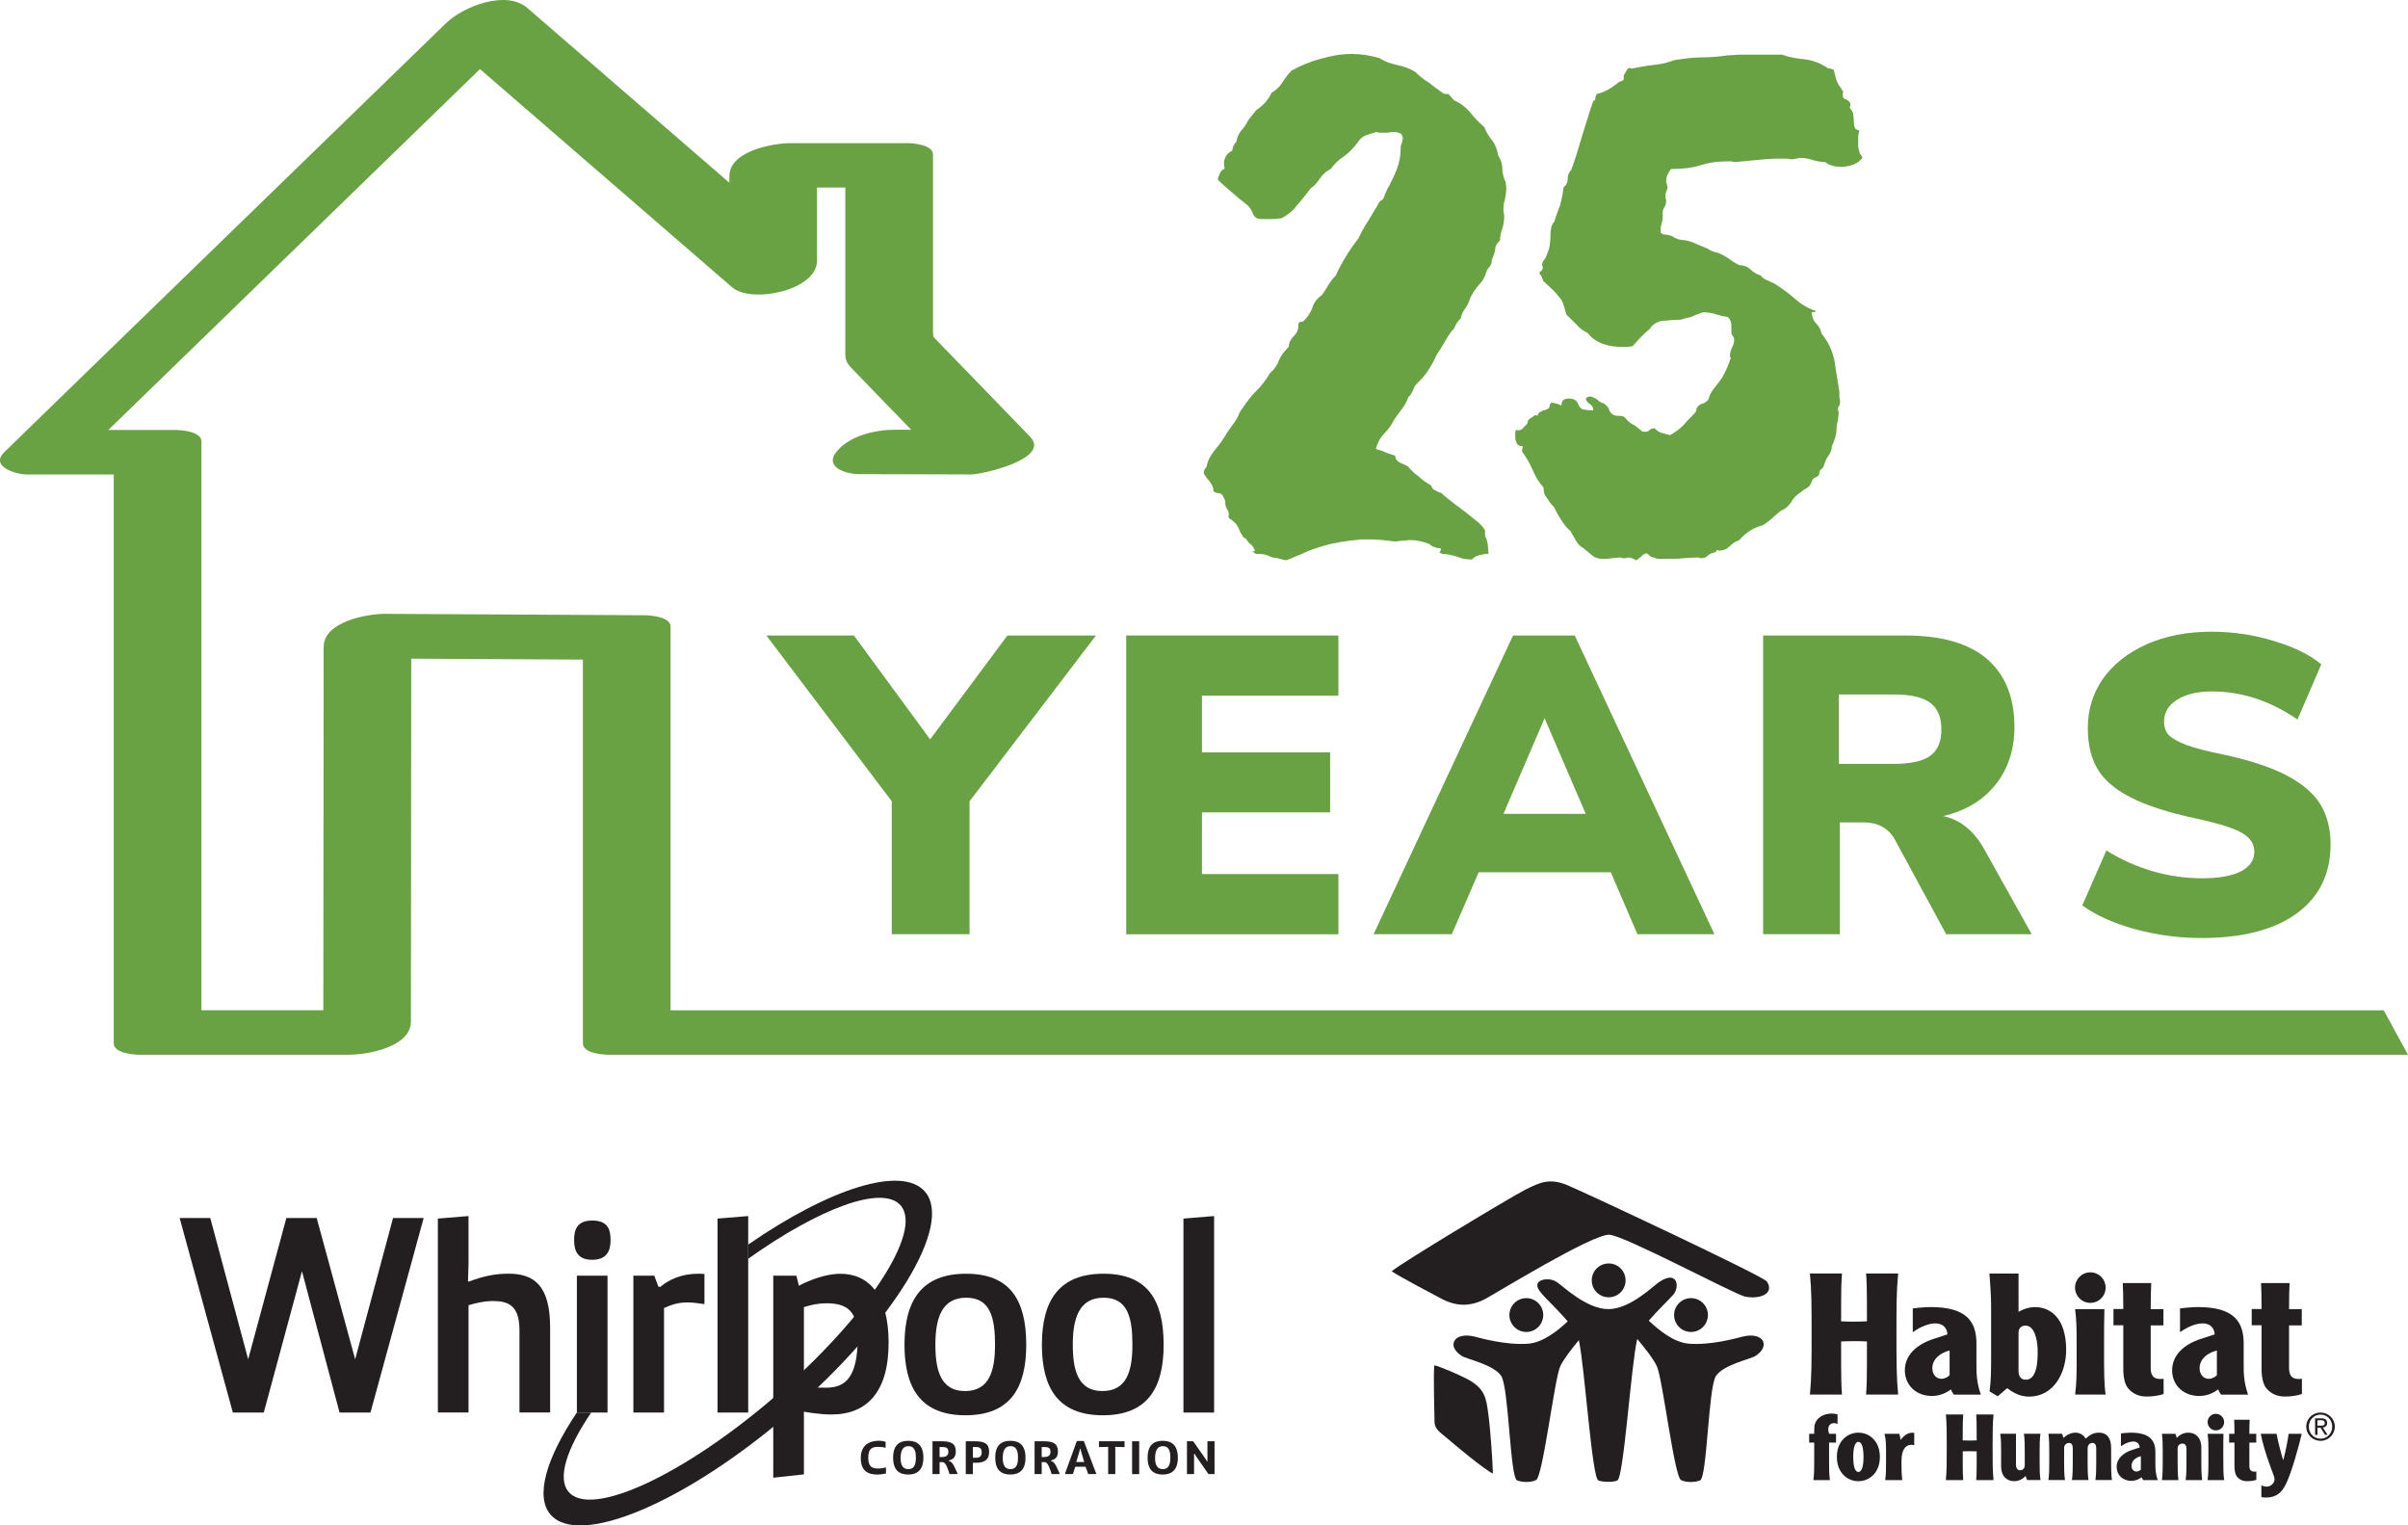
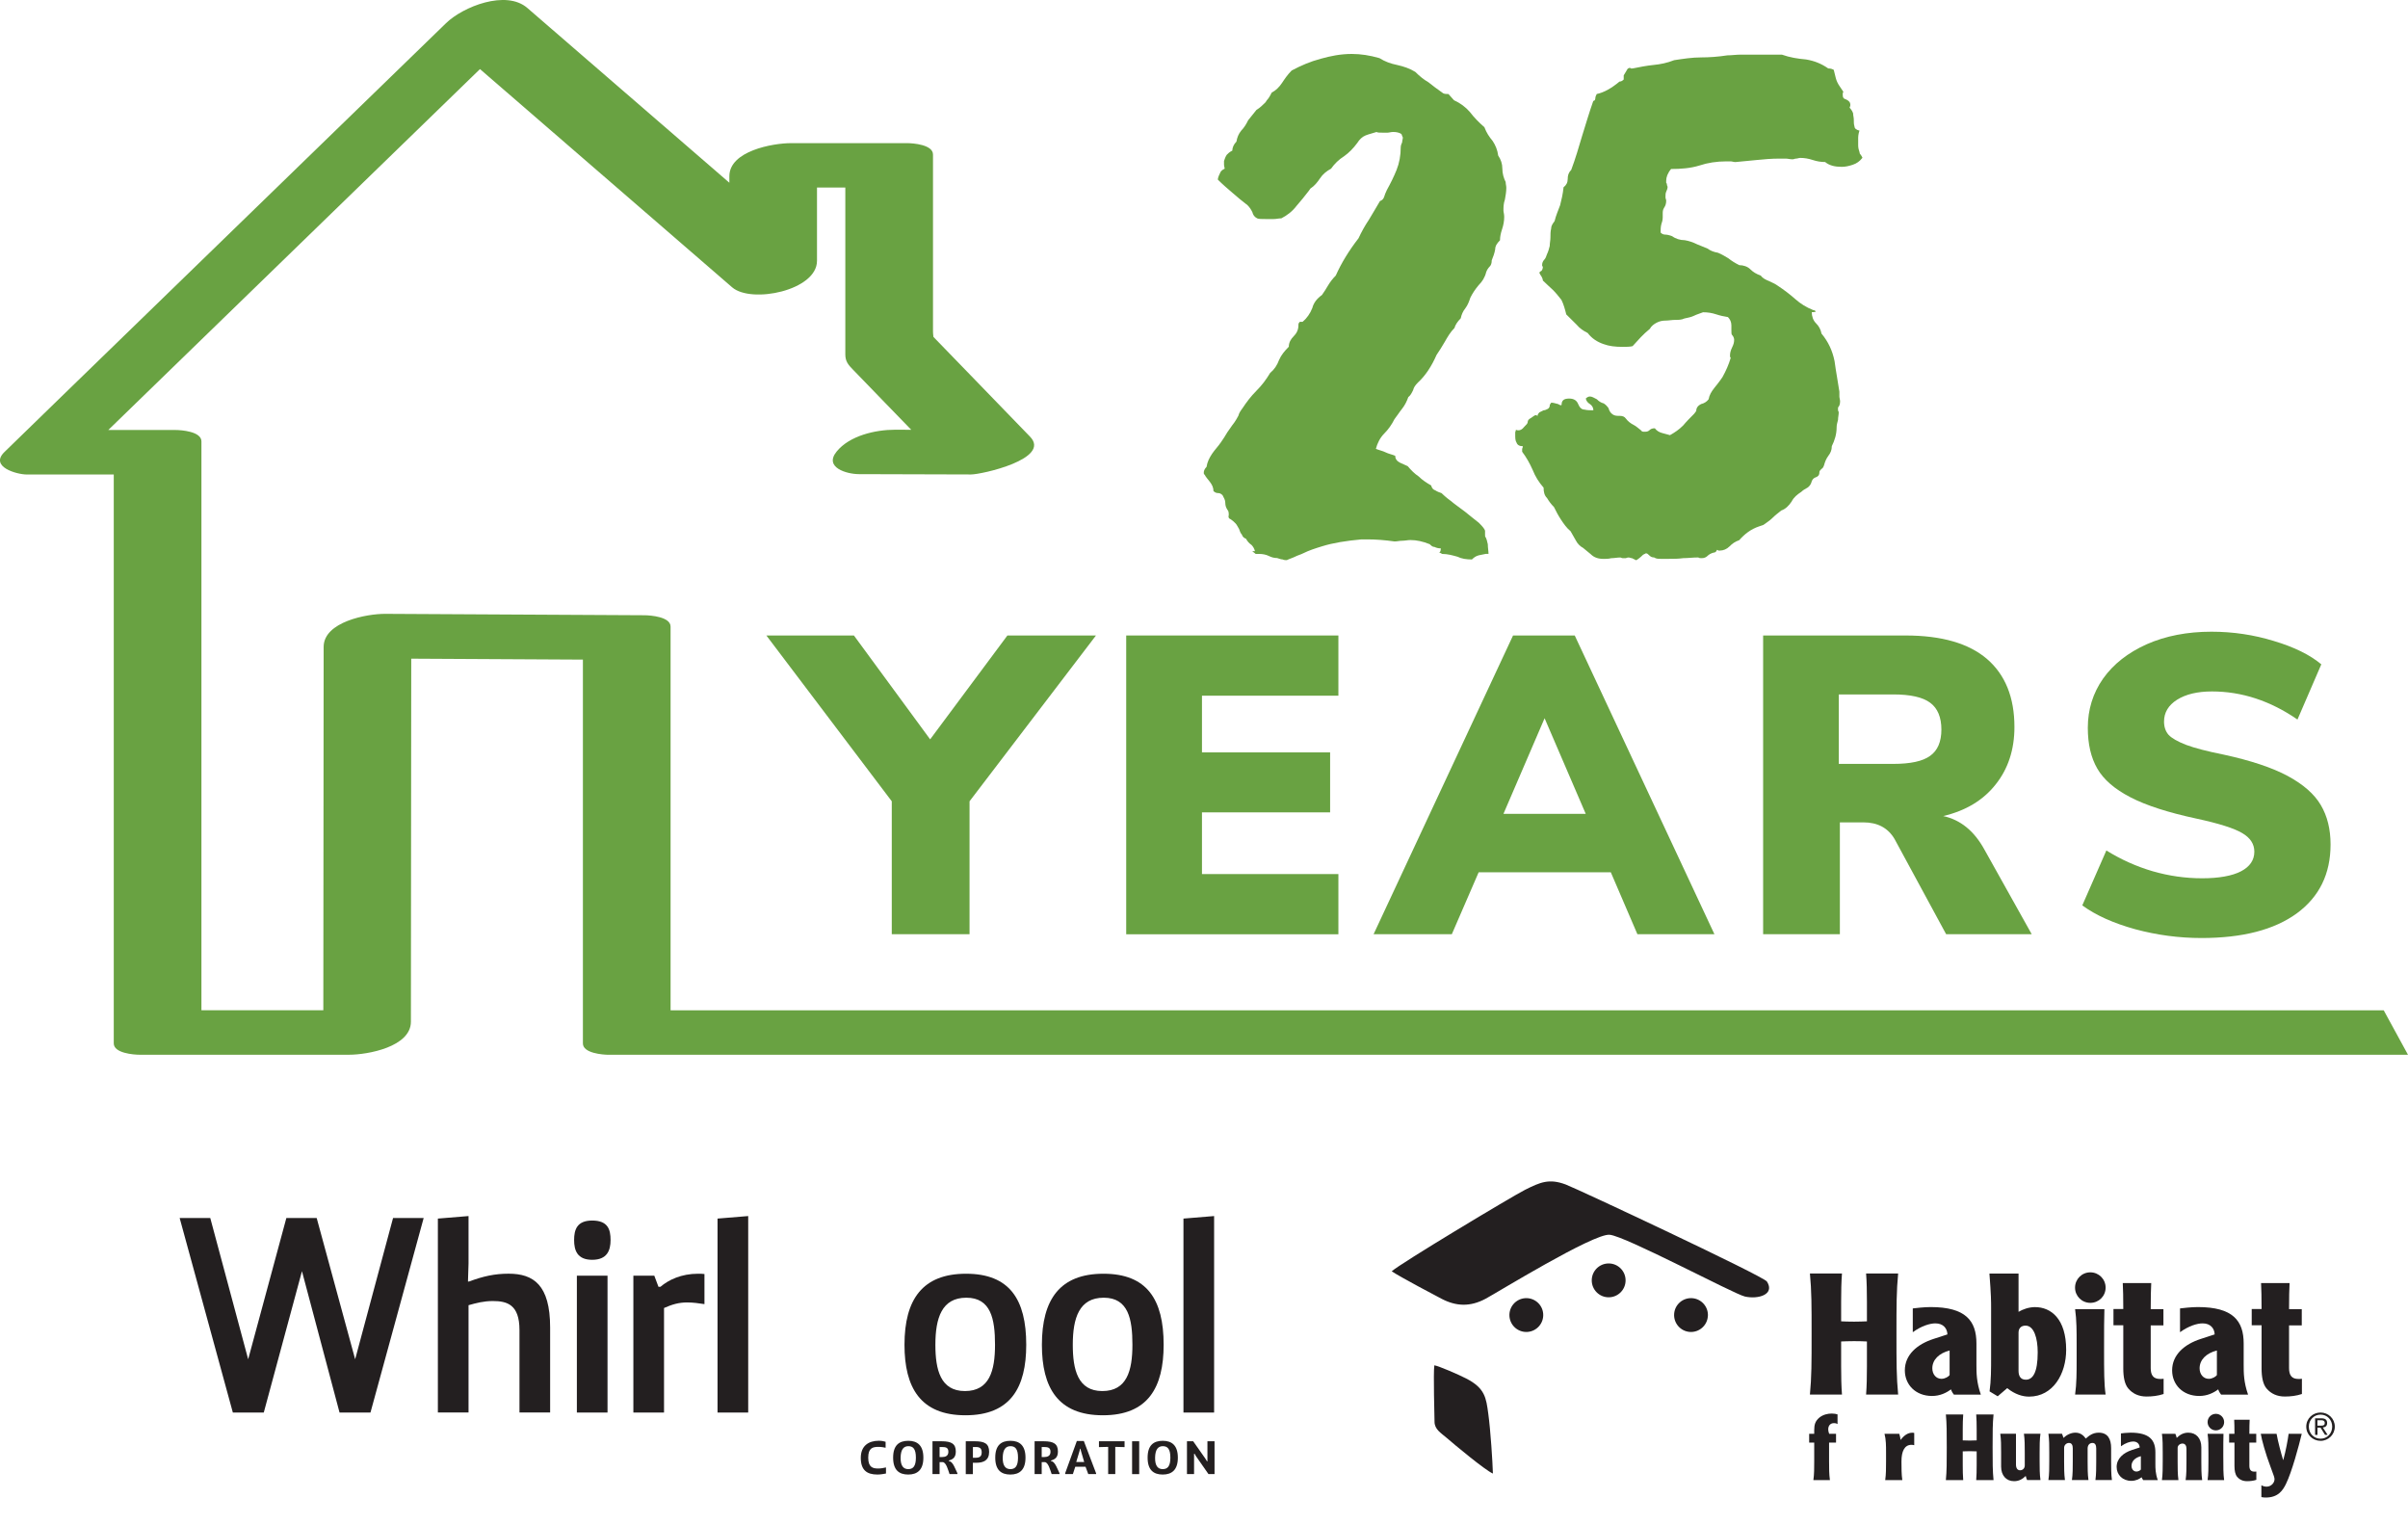
<svg xmlns="http://www.w3.org/2000/svg" id="Layer_2" data-name="Layer 2" width="515.23" height="326.34" viewBox="0 0 515.23 326.34">
  <g id="Layer_1-2" data-name="Layer 1">
    <g>
      <g>
        <path d="M510.03,216.13H143.48v-82.08c0-2.11-4.29-2.41-5.53-2.43-18.49-.09-36.99-.2-55.47-.3-3.98-.03-13.23,1.7-13.23,7.07-.03,25.91-.04,51.83-.07,77.73h-26.08v-121.7c0-2.11-4.29-2.43-5.53-2.43h-14.4c25.97-25.21,51.95-50.42,77.91-75.64.55-.52,1.09-1.05,1.62-1.57,17.99,15.56,35.98,31.12,53.96,46.69,4.11,3.54,18.15.68,18.15-5.67v-15.68h6.06v35.7c0,1.5.63,2.23,1.65,3.27,2.33,2.41,4.67,4.82,7,7.23,1.81,1.88,3.64,3.74,5.45,5.62-1.17,0-2.33,0-3.5-.01-4.15,0-9.71,1.27-12.46,4.67-2.78,3.42,2.2,4.83,4.76,4.83,8.01.03,16.01.04,24.01.07,2.24,0,17.23-3.33,12.61-8.09-4.27-4.4-8.53-8.81-12.81-13.23-2.41-2.5-4.84-5-7.27-7.5-.19-.2-.39-.42-.59-.62.03-.05-.09-.44-.09-1.19v-37.82c0-2.11-4.29-2.43-5.53-2.43h-24.83c-3.97,0-13.21,1.69-13.21,7.07v1.4c-14.41-12.46-28.82-24.93-43.23-37.39-4.56-3.94-13.75-.28-17.39,3.25C67.82,31.78,40.19,58.6,12.55,85.42c-3.85,3.76-7.71,7.5-11.58,11.26-3.29,3.18,2.64,4.83,4.76,4.83h18.61v121.7c0,2.11,4.29,2.43,5.53,2.43h44.82c3.98,0,13.23-1.68,13.23-7.07.03-25.88.05-51.77.07-77.66,12.25.07,24.5.13,36.73.2v82.11c0,2.11,4.29,2.43,5.54,2.43h384.97" style="fill: #69a242;" />
        <path d="M322.2,39.02c-.46-.89-.75-1.92-.75-2.95s-.3-1.92-.89-2.8c-.15-1.19-.59-2.23-1.18-3.11-.74-.89-1.33-1.77-1.77-2.95-1.18-1.03-2.21-2.07-3.1-3.25-.89-1.03-2.07-1.92-3.41-2.52l-1.18-1.33c-.59,0-1.03,0-1.33-.3-1.03-.74-2.07-1.48-2.95-2.21-1.03-.59-1.92-1.33-2.8-2.21-1.18-.74-2.52-1.18-3.85-1.48-1.48-.3-2.66-.74-3.84-1.48-2.07-.59-3.98-.89-5.92-.89-2.36,0-4.57.44-6.64,1.03-2.23.59-4.29,1.48-6.21,2.51-.89.89-1.48,1.77-2.07,2.66-.59.89-1.33,1.62-2.21,2.07-.44.89-.74,1.33-1.03,1.62l-.3.46c-.59.59-1.19,1.18-1.93,1.62l-1.77,2.21c-.44.89-.89,1.62-1.48,2.21-.59.74-.89,1.48-1.03,2.36-.59.59-.89,1.33-.89,1.93-.59.3-.89.59-1.18.89-.3.44-.44.89-.59,1.33v.74c0,.44.15.74.15.89-.59.3-.89.59-1.03,1.03-.3.59-.44,1.03-.44,1.33,1.03,1.03,2.07,1.92,3.1,2.8,1.03.89,2.07,1.78,3.25,2.67.44.44.74.89,1.03,1.48.15.59.44,1.03,1.03,1.33.3.15.89.15,1.78.15h1.77c.59,0,1.03-.15,1.62-.15,1.18-.59,2.36-1.48,3.25-2.66.89-1.03,1.77-2.08,2.66-3.26l.3-.44c.9-.59,1.49-1.33,2.08-2.21.59-.89,1.33-1.48,2.36-2.07.74-1.03,1.62-1.92,2.8-2.66,1.03-.74,1.92-1.64,2.8-2.82.46-.74,1.05-1.33,1.78-1.62.74-.3,1.48-.44,2.36-.74.15.15.59.15,1.18.15h1.18c.3,0,.74-.15,1.18-.15.74,0,1.33.15,1.77.44.15.44.3.74.3.74,0,.3-.15.74-.15,1.03-.15.3-.3.74-.3,1.03,0,1.78-.3,3.41-.89,4.88-.59,1.48-1.33,2.95-2.07,4.28-.3.59-.44,1.03-.59,1.48-.15.46-.44.75-.89.9-.89,1.48-1.62,2.8-2.36,3.98-.89,1.33-1.62,2.66-2.23,3.98-2.07,2.67-3.69,5.33-4.87,7.98-.59.59-1.18,1.33-1.62,2.07-.44.74-.89,1.48-1.33,2.08-1.03.74-1.77,1.62-2.07,2.8-.46,1.18-1.19,2.21-2.08,2.95h-.59c-.3.3-.3.44-.3.74,0,1.03-.44,1.77-1.03,2.36-.59.59-1.03,1.33-1.03,2.23-.89.89-1.62,1.77-2.07,2.8-.44,1.18-1.03,2.07-1.92,2.8-.89,1.48-1.78,2.66-2.96,3.84-1.18,1.19-2.07,2.37-2.95,3.7-.44.59-.74,1.03-.89,1.62-.3.59-.59,1.03-.89,1.48-.59.74-1.03,1.48-1.48,2.07-.44.74-.89,1.48-1.33,2.08-.59.89-1.33,1.62-1.93,2.51-.59.89-1.03,1.77-1.18,2.8-.44.44-.59.89-.59,1.18s0,.44.15.44c.3.59.74,1.03,1.18,1.62.44.59.74,1.18.74,1.93.31.3.6.44,1.05.44.3,0,.59.15.89.44.3.59.59,1.03.59,1.62s.15,1.03.44,1.48c.3.3.3.74.3,1.18-.15.44,0,.74.44.89.44.3.74.59,1.03.89.3.3.44.74.74,1.18.15.44.3.89.59,1.18.15.46.44.75.89.9.3.59.74,1.03,1.18,1.33.3.3.59.74.74,1.33h-.59l.74.59h.74c.75,0,1.49.15,2.08.44.59.3,1.18.44,1.77.44.44.15.89.3,1.18.3.3.15.59.15.89.15.59-.3,1.18-.44,1.77-.74.59-.3,1.18-.44,1.77-.74,1.18-.59,2.52-1.03,4-1.48,2.36-.74,5.17-1.18,8.43-1.48h1.33c1.77,0,3.69.15,5.76.44.59,0,1.03-.15,1.62-.15s1.19-.15,1.78-.15c1.33,0,2.66.3,4.13.89.3.3.59.59,1.03.59.3.15.74.3,1.33.3,0,.59-.15.89-.44.89.3,0,.44.15.74.3,1.18,0,2.21.3,3.26.59.89.44,1.92.59,3.1.59.44-.44.89-.74,1.48-.89l1.48-.3h.59c0-.59-.15-1.33-.15-2.07-.15-.74-.3-1.18-.44-1.48-.15,0-.15-.31-.15-.6v-.74c0-.3-.44-.89-1.33-1.77-.89-.74-1.92-1.48-2.95-2.36-1.18-.89-2.23-1.62-3.11-2.36-1.03-.74-1.62-1.33-1.92-1.62-.44-.15-.89-.3-1.33-.59-.44-.15-.74-.44-.89-1.05-1.03-.59-1.92-1.18-2.66-1.92-.89-.59-1.62-1.33-2.36-2.21-.6-.3-1.05-.44-1.64-.74-.59-.3-1.03-.74-1.03-1.48-.74-.3-1.48-.44-2.07-.74-.59-.3-1.33-.44-2.07-.74.3-1.18.89-2.37,1.77-3.26.89-.89,1.62-1.92,2.21-3.1.59-.74,1.03-1.48,1.62-2.21.59-.74,1.03-1.62,1.34-2.51.44-.3.74-.89,1.03-1.49.15-.59.44-1.03,1.03-1.62,1.62-1.48,2.95-3.54,3.98-5.9.59-.89,1.18-1.77,1.77-2.82.59-1.03,1.18-2.07,2.07-2.95.15-.59.6-1.33,1.34-2.07.15-.74.44-1.48,1.03-2.21.44-.59.74-1.33,1.03-2.21.44-.9,1.03-1.78,1.77-2.67.74-.74,1.33-1.62,1.62-2.8.15-.44.44-.89.74-1.18s.44-.74.44-1.33c.3-.74.59-1.48.74-2.36,0-.75.44-1.34,1.03-1.93,0-.74.15-1.48.44-2.36.3-.89.46-1.77.46-2.66,0-.59-.16-1.03-.16-1.33,0-.74,0-1.48.31-2.36.15-.9.3-1.64.3-2.52,0-.44-.15-.89-.15-1.18Z" style="fill: #69a242;" />
        <path d="M397.83,27.94c-.59-.15-1.03-.44-1.03-.89-.15-.44-.15-.89-.15-1.48,0-.44-.15-.89-.15-1.33-.15-.44-.44-.89-.74-1.18,0-.15.15-.3.15-.59,0-.59-.3-.9-.89-1.19-.59-.15-.74-.44-.74-1.03,0-.3,0-.44.15-.59-.3-.44-.59-.89-.89-1.33-.3-.44-.59-1.03-.74-1.62l-.44-1.77c-.3-.15-.59-.3-1.18-.3-1.48-1.03-2.96-1.62-4.74-1.92-1.77-.15-3.54-.44-5.17-1.03h-8.87c-.89,0-1.92.15-2.8.15-1.93.3-3.85.44-5.62.44-1.92,0-3.84.3-5.76.59-1.49.59-2.96.89-4.44,1.03-1.48.15-2.95.44-4.43.74h-.44l-.15-.15c-.15,0-.3.15-.3.15h-.15l-.89,1.48v.89c-.3.3-.6.44-.9.44-1.77,1.48-3.39,2.36-4.87,2.66-.15.3-.3.59-.3.89s-.15.59-.44.59c-.89,2.52-1.62,5.03-2.36,7.39-.74,2.51-1.48,5.03-2.37,7.39-.59.59-.74,1.18-.74,1.92s-.3,1.33-.89,1.77c-.15,1.48-.44,2.67-.74,3.85-.44,1.18-.89,2.21-1.18,3.39-.44.59-.74,1.03-.74,1.62-.15.59-.15,1.33-.15,1.92s-.15,1.18-.15,1.77c-.15.6-.3,1.19-.59,1.78-.15.44-.3.89-.59,1.18-.3.3-.44.74-.44,1.03v.3l.15.15c0,.44-.15.74-.3.89-.3.15-.44.3-.44.44.15.3.3.59.44.74.15.3.3.59.3.89.89.89,1.62,1.48,2.21,2.07.59.59,1.18,1.34,1.77,2.08.44.89.74,1.92,1.03,3.1l2.23,2.21c.59.74,1.48,1.33,2.36,1.77.89,1.18,2.07,1.92,3.39,2.37,1.18.44,2.51.59,4,.59.89,0,1.62,0,2.21-.15.59-.59,1.18-1.34,1.77-1.93.59-.59,1.18-1.18,1.92-1.77.3-.59.89-1.03,1.48-1.33.59-.3,1.18-.44,1.92-.44.59,0,1.34-.15,2.08-.15.59,0,1.33,0,1.92-.3.74-.15,1.48-.3,2.07-.59.59-.3,1.18-.44,1.92-.74,1.03,0,1.92.15,2.8.44.9.3,1.64.44,2.52.59.44.44.74,1.03.74,1.77v1.03c0,.59,0,.89.15,1.03.3.3.44.74.44,1.03,0,.59-.15,1.05-.44,1.64s-.44,1.18-.44,1.62v.3c0,.15.15.3.15.3-.44,1.48-1.03,2.8-1.77,4.13-.59.89-1.19,1.62-1.78,2.36-.59.75-1.03,1.49-1.18,2.37-.44.59-1.03.89-1.62,1.03-.59.3-1.03.74-1.03,1.48l-.44.59c-.89.89-1.62,1.62-2.36,2.51-.89.89-1.77,1.48-2.82,2.07-.59-.15-1.03-.3-1.62-.44-.59-.15-1.18-.44-1.62-1.03-.59,0-.89.15-1.18.44-.3.3-.74.3-1.03.3s-.59,0-.74-.3c-.59-.44-1.03-.89-1.62-1.18-.59-.3-1.18-.74-1.62-1.33-.3-.44-.74-.59-1.34-.59s-1.03,0-1.48-.3c-.44-.3-.74-.74-.89-1.33-.3-.44-.59-.74-1.03-1.03-.59-.15-1.03-.44-1.48-.89-.59-.3-1.03-.59-1.48-.59-.3,0-.59.15-.89.44.15.59.44.89.89,1.18.44.3.74.74.74,1.33-.59,0-1.33,0-1.92-.15-.59,0-1.03-.44-1.33-1.18-.3-.74-.89-1.18-1.93-1.18-1.18,0-1.62.44-1.62,1.33,0,.15-.3.15-.74-.15-.59-.15-1.03-.3-1.48-.3l-.3.44c0,.44-.15.74-.44.89-.3.15-.59.3-.89.3-.3.15-.59.3-.89.44-.3.3-.44.59-.44.89,0-.15-.15-.3-.3-.3-.3,0-.59.3-1.03.59-.59.3-.74.59-.74.89s-.3.59-.75,1.03c-.44.59-.89.74-1.18.74s-.44,0-.59-.15c0,.3-.15.44-.15.59v.59c0,.59,0,1.19.3,1.64.15.44.59.74,1.33.74,0,.3-.15.44-.15.59v.59c.9,1.18,1.64,2.51,2.23,3.84.59,1.48,1.33,2.66,2.36,3.84,0,.9.15,1.64.74,2.23.44.74.89,1.33,1.48,1.92.44.89.89,1.77,1.48,2.66.59.89,1.18,1.77,2.07,2.51l1.19,2.08c.3.59.89,1.18,1.48,1.48.59.44,1.03.89,1.62,1.33.74.74,1.62,1.03,2.8,1.03.44,0,1.03,0,1.62-.15.59,0,1.33-.15,1.92-.15.15,0,.3.15.6.15h.59s.3-.15.59-.15.44.15.74.15c.3.15.59.3.89.44.3-.15.89-.59,1.48-1.18l.59-.3c.3,0,.44.15.74.44.3.3.59.44,1.03.44.44.3.89.3,1.48.3h1.62c1.05,0,2.08,0,3.11-.15,1.03,0,2.07-.15,3.25-.15.15.15.44.15.74.15.44,0,.89-.15,1.18-.44.3-.3.74-.59,1.33-.74.3,0,.59-.15.74-.59.15,0,.3.15.3.15h.31c.74,0,1.48-.3,2.07-.89.59-.59,1.18-1.03,2.07-1.33,1.18-1.34,2.51-2.37,4.28-2.96l.89-.3c.59-.44,1.34-.89,1.93-1.48.59-.59,1.18-1.03,1.92-1.62.89-.3,1.62-1.03,2.21-1.92.44-.89,1.18-1.48,2.07-2.07.3-.3.74-.59,1.33-.9.44-.3.74-.74.89-1.33.15-.44.44-.74.9-.89.44-.15.74-.44.74-1.03,0-.3.15-.44.44-.74.3-.15.44-.44.59-.89.15-.59.44-1.33.89-1.92.44-.59.74-1.18.74-2.07.59-1.18,1.03-2.52,1.03-4,0-.59.15-1.03.3-1.62,0-.59.15-1.03.15-1.62,0-.15-.15-.3-.15-.44v-.59c.3-.3.44-.74.44-1.33,0-.3-.15-.74-.15-1.03v-1.03c-.3-2.08-.74-4.29-1.03-6.51-.44-2.21-1.33-4.15-2.8-5.92-.15-.89-.59-1.62-1.18-2.21-.6-.59-.9-1.48-.9-2.36.3,0,.59,0,.9-.15-.16-.15-.31-.3-.6-.3-1.48-.59-2.66-1.33-3.84-2.36-1.18-1.05-2.36-1.93-3.69-2.82-.59-.44-1.33-.74-1.92-1.03-.75-.3-1.34-.59-1.78-1.18-.89-.3-1.62-.74-2.21-1.33-.59-.59-1.48-.89-2.36-.89-.89-.44-1.62-.89-2.36-1.48-.74-.44-1.48-.89-2.23-1.18-.89-.15-1.62-.44-2.21-.89-.74-.3-1.48-.6-2.21-.9-.89-.44-1.77-.74-2.66-.89-1.03,0-1.92-.3-2.8-.89-.46-.15-.9-.3-1.34-.3s-.74-.15-1.03-.44c0-.59,0-1.18.15-1.77.15-.44.3-.89.3-1.48v-.74c0-.44,0-.89.3-1.33s.44-.89.44-1.48c0-.3-.15-.44-.15-.75,0-.44,0-.89.15-1.18.15-.3.3-.74.3-1.03,0-.15-.15-.3-.15-.59,0-.15-.15-.3-.15-.3v-.44c0-.74.3-1.62,1.05-2.51,2.07,0,4.13-.15,6.05-.74,1.77-.59,3.69-.89,5.77-.89h.89c.3,0,.74.15,1.03.15,1.48-.15,3.1-.3,4.57-.44,1.48-.15,3.11-.3,4.88-.3h1.33c.44,0,.89.15,1.48.15.3,0,.44-.15.74-.15s.59-.15.89-.15c.89,0,1.77.15,2.66.44.9.3,1.78.44,2.67.44.89.74,2.07,1.03,3.54,1.03.74,0,1.48-.15,2.36-.44.89-.3,1.48-.74,2.07-1.48,0-.15-.15-.3-.3-.59-.15-.15-.3-.3-.3-.59-.15-.44-.3-.9-.3-1.49v-1.48c0-.3,0-.89.3-1.77Z" style="fill: #69a242;" />
        <path d="M234.5,135.95l-27.05,35.47v28.44h-16.64v-28.44l-26.83-35.47h18.73l16.31,22.22,16.53-22.22h18.94Z" style="fill: #69a242;" />
        <path d="M240.97,199.86v-63.91h45.4v12.88h-29.19v12.13h27.42v12.83h-27.42v13.2h29.19v12.88h-45.4Z" style="fill: #69a242;" />
        <path d="M350.35,199.86l-5.69-13.25h-28.28l-5.74,13.25h-16.74l29.84-63.91h13.2l29.89,63.91h-16.47ZM321.69,174.1h17.6l-8.8-20.45-8.8,20.45Z" style="fill: #69a242;" />
        <path d="M434.71,199.86h-18.3l-11.05-20.39c-1.4-2.36-3.62-3.54-6.65-3.54h-5.04v23.93h-16.42v-63.91h30.48c7.73,0,13.54,1.69,17.44,5.04,3.89,3.37,5.85,8.21,5.85,14.54,0,4.83-1.34,8.93-4.02,12.29-2.66,3.37-6.39,5.62-11.22,6.76,3.68.79,6.61,3.17,8.8,7.14l10.14,18.14ZM405.09,163.42c3.68,0,6.31-.56,7.89-1.72,1.61-1.14,2.41-3.02,2.41-5.63s-.8-4.56-2.41-5.74c-1.58-1.18-4.21-1.77-7.89-1.77h-11.65v14.86h11.65Z" style="fill: #69a242;" />
        <path d="M471.03,200.67c-4.8,0-9.53-.63-14.17-1.88-4.66-1.29-8.43-2.98-11.32-5.1l5.15-11.75c3.11,1.93,6.41,3.42,9.93,4.45,3.5,1.01,7.03,1.5,10.57,1.5s6.41-.5,8.32-1.5c1.89-.99,2.84-2.39,2.84-4.19,0-1.64-.86-2.96-2.58-3.97-1.72-1.03-4.99-2.07-9.82-3.11-6.01-1.29-10.72-2.8-14.11-4.56-3.37-1.74-5.73-3.78-7.08-6.12-1.37-2.36-2.04-5.27-2.04-8.75,0-3.89,1.09-7.41,3.27-10.52,2.21-3.11,5.33-5.55,9.34-7.35,4.04-1.78,8.65-2.68,13.85-2.68,4.62,0,9.07.67,13.36,1.99,4.32,1.29,7.7,2.95,10.14,4.99l-5.1,11.81c-5.8-4-11.9-6.01-18.3-6.01-3.09,0-5.57.59-7.46,1.77-1.86,1.18-2.79,2.74-2.79,4.67,0,1.15.32,2.09.97,2.84.67.72,1.93,1.44,3.76,2.15,1.82.68,4.51,1.38,8.05,2.09,5.8,1.26,10.36,2.78,13.68,4.56,3.33,1.8,5.69,3.86,7.08,6.22,1.4,2.36,2.09,5.18,2.09,8.43,0,6.31-2.41,11.22-7.24,14.76-4.83,3.51-11.63,5.26-20.39,5.26Z" style="fill: #69a242;" />
      </g>
      <g>
        <path d="M189.57,315.23c-.42.08-1.17.22-1.83.22-2.27,0-3.56-.96-3.56-3.57s1.71-3.66,3.86-3.66c.67,0,1.11.12,1.45.22v1.28c-.25-.07-.95-.19-1.48-.19-1.25,0-2.24.19-2.24,2.31s1.03,2.32,2.16,2.32c.6,0,1.1-.12,1.64-.23v1.31Z" style="fill: #231f20;" />
        <path d="M191.1,311.84c0-2.68,1.3-3.61,3.25-3.61s3.22,1,3.22,3.61-1.28,3.61-3.24,3.61-3.23-.97-3.23-3.61M195.97,311.83c0-1.87-.61-2.45-1.61-2.45s-1.63.68-1.66,2.45c-.03,1.77.62,2.46,1.63,2.46s1.64-.58,1.64-2.46" style="fill: #231f20;" />
        <path d="M199.52,308.33h1.95c2.15,0,3.04.57,3.04,2.2,0,1.33-.69,1.68-1.49,1.92v.12l.21.04c.73.27,1.17,1.67,1.62,2.55v.19h-1.68c-.33-.94-.68-2.36-1.39-2.56h-.74v2.56h-1.52v-7.03ZM201.51,311.71c.75,0,1.41-.22,1.41-1.12s-.52-1.03-1.39-1.03h-.49v2.15h.47Z" style="fill: #231f20;" />
        <path d="M206.65,308.33h1.91c2.07,0,3.08.47,3.08,2.27s-1.2,2.33-2.71,2.33h-.77v2.43h-1.52v-7.03ZM208.17,311.86h.55c.88,0,1.33-.28,1.33-1.16s-.44-1.14-1.26-1.14h-.62v2.3Z" style="fill: #231f20;" />
        <path d="M212.95,311.84c0-2.68,1.3-3.61,3.25-3.61s3.22,1,3.22,3.61-1.28,3.61-3.24,3.61-3.23-.97-3.23-3.61M217.82,311.83c0-1.87-.61-2.45-1.61-2.45s-1.63.68-1.66,2.45c-.03,1.77.62,2.46,1.63,2.46s1.64-.58,1.64-2.46" style="fill: #231f20;" />
        <path d="M221.37,308.33h1.95c2.15,0,3.04.57,3.04,2.2,0,1.33-.69,1.68-1.49,1.92v.12l.21.04c.73.27,1.17,1.67,1.62,2.55v.19h-1.68c-.33-.94-.69-2.36-1.39-2.56h-.74v2.56h-1.52v-7.03ZM223.36,311.71c.75,0,1.41-.22,1.41-1.12s-.52-1.03-1.39-1.03h-.49v2.15h.47Z" style="fill: #231f20;" />
        <path d="M227.9,315.19l2.51-6.92h1.49l2.63,6.92v.16h-1.68l-.58-1.57h-2.2l-.51,1.57h-1.64v-.16ZM231.98,312.76l-.71-2.43-.08-.39h-.1l-.08.39-.73,2.43h1.7Z" style="fill: #231f20;" />
        <polygon points="237.11 309.53 235.14 309.58 235.14 308.33 240.62 308.33 240.62 309.58 238.63 309.53 238.63 315.35 237.11 315.35 237.11 309.53" style="fill: #231f20;" />
        <rect x="242.23" y="308.33" width="1.52" height="7.03" style="fill: #231f20;" />
        <path d="M245.55,311.84c0-2.68,1.3-3.61,3.25-3.61s3.22,1,3.22,3.61-1.28,3.61-3.24,3.61-3.23-.97-3.23-3.61M250.42,311.83c0-1.87-.61-2.45-1.61-2.45s-1.63.68-1.66,2.45c-.03,1.77.61,2.46,1.63,2.46s1.64-.58,1.64-2.46" style="fill: #231f20;" />
        <polygon points="253.97 308.33 255.3 308.33 257.89 312.02 258.26 312.62 258.35 312.62 258.35 308.33 259.87 308.33 259.87 315.35 258.57 315.35 255.9 311.52 255.6 311 255.49 311 255.49 315.35 253.97 315.35 253.97 308.33" style="fill: #231f20;" />
        <polygon points="90.65 260.57 79.27 302.18 72.65 302.18 64.61 271.95 56.44 302.18 49.82 302.18 38.44 260.57 44.99 260.57 53.1 290.79 61.27 260.57 67.76 260.57 75.99 290.79 84.1 260.57 90.65 260.57" style="fill: #231f20;" />
        <path d="M93.69,260.69l6.56-.54v10.19l-.12,3.81h.24c3.04-1.13,5.48-1.67,8.46-1.67,5.31,0,8.88,2.39,8.88,11.51v18.18h-6.56v-17.64c0-5.48-2.68-6.2-5.72-6.2-1.91,0-3.52.42-5.18.89v22.95h-6.56v-41.49Z" style="fill: #231f20;" />
        <path d="M126.71,261.11c3.4,0,3.93,1.97,3.93,4.17s-.72,4.23-3.93,4.23-3.87-2.03-3.87-4.23.6-4.17,3.87-4.17M123.43,272.91h6.56v29.27h-6.56v-29.27Z" style="fill: #231f20;" />
        <path d="M135.53,272.91h4.47l.89,2.38h.42c1.73-1.49,4.47-2.8,8.05-2.8.42,0,.89,0,1.37.06v6.44c-1.19-.18-2.44-.36-3.7-.36-1.79,0-3.22.42-4.95,1.19v22.36h-6.56v-29.27Z" style="fill: #231f20;" />
        <polygon points="153.53 302.18 153.53 260.69 160.09 260.15 160.09 302.18 153.53 302.18" style="fill: #231f20;" />
        <path d="M206.7,272.49c9.3,0,12.88,5.48,12.88,15.2,0,9.12-3.34,15.08-13,15.08s-13.05-5.96-13.05-15.08c0-9.71,3.87-15.2,13.17-15.2M212.9,287.69c0-5.54-.89-10.07-6.14-10.07s-6.62,4.35-6.62,10.07c0,5.31,1.07,9.9,6.32,9.9s6.44-4.35,6.44-9.9" style="fill: #231f20;" />
        <path d="M236.1,272.49c9.3,0,12.88,5.48,12.88,15.2,0,9.12-3.34,15.08-13,15.08s-13.05-5.96-13.05-15.08c0-9.71,3.87-15.2,13.17-15.2M242.3,287.69c0-5.54-.89-10.07-6.14-10.07s-6.62,4.35-6.62,10.07c0,5.31,1.07,9.9,6.32,9.9s6.44-4.35,6.44-9.9" style="fill: #231f20;" />
        <polygon points="253.22 302.18 253.22 260.69 259.78 260.15 259.78 302.18 253.22 302.18" style="fill: #231f20;" />
-         <path d="M165.45,272.91h4.95l.54,2.15c1.97-1.07,5.6-2.56,8.88-2.56,5.96,0,10.31,4.35,10.31,14.78s-4.59,15.32-12.22,15.32c-2.81,0-5.9-.6-5.9-.6v13.41l-6.56.72v-43.22ZM172.01,296.75c1.85.06,2.86.12,4.77.12,4.05,0,6.74-2.15,6.74-10.67,0-5.84-2.39-7.39-6.68-7.39-1.67,0-3.22.3-4.83.83v17.11Z" style="fill: #231f20;" />
-         <path d="M197.91,254.93c-4.9-5.68-20.46-.69-37.83,11.33v3.03c15.29-10.87,28.77-15.88,32.63-11.41,4.82,5.58-7.17,23.85-26.78,40.78-19.62,16.93-39.43,26.11-44.25,20.52-2.5-2.9-.46-9.22,4.82-17h-3.07c-6.54,9.75-8.99,17.95-5.63,21.84,6.12,7.09,29.02-2.61,51.13-21.7,22.12-19.09,35.1-40.3,28.98-47.39" style="fill: #231f20;" />
      </g>
      <g>
        <path d="M322.97,281.59c-.14-1.99,1.35-3.72,3.35-3.87,1.99-.14,3.73,1.35,3.87,3.35.14,1.99-1.35,3.72-3.35,3.87-1.99.14-3.72-1.35-3.87-3.35Z" style="fill: #231f20;" />
        <path d="M365.43,281.59c.14-1.99-1.35-3.72-3.35-3.87-1.99-.14-3.73,1.35-3.87,3.35-.14,1.99,1.35,3.72,3.34,3.87,1.99.14,3.73-1.35,3.87-3.35Z" style="fill: #231f20;" />
-         <path d="M377.34,287.26c-.43-1.57-2.59-1.81-4.5-1.31-1.51.39-6.75,1.85-11.41,1.51-3.35-.24-6.62-3.03-8.65-4.93,2.02-2.33,4.63-4.83,5.23-5.53.86-1.01,1.01-2.59.29-3.31-.72-.72-2.01-.29-3.31.58-1.29.86-6.19,5.79-10.86,5.79s-9.72-4.93-11.02-5.79c-1.3-.86-3.17-.72-3.89,0-.72.72,0,1.73.87,2.73.61.72,3.32,3.31,5.35,5.68-2.04,1.9-5.23,4.55-8.49,4.78-4.66.34-9.9-1.12-11.41-1.51-1.91-.5-4.07-.26-4.5,1.31-.27.98.57,2.06,1.68,2.79,1.11.73,6.88,1.85,8.5,4.33,1.62,2.48,1.87,21.67,3.38,22.31,1.1.47,3.02.47,4.07-.06,1.46-.74,3.93-21.68,5.18-24.36.69-1.48,2.43-3.7,3.97-5.57,1.33,6.25,2.79,29.54,4.2,30.03,1.06.37,3.18.37,4.03,0,1.39-.6,2.91-24.5,4.26-30.3,1.6,1.92,3.48,4.29,4.2,5.85,1.25,2.69,3.72,23.62,5.18,24.36,1.04.53,2.96.53,4.07.06,1.51-.64,1.76-19.83,3.38-22.31,1.62-2.48,7.39-3.6,8.5-4.33,1.12-.73,1.95-1.81,1.68-2.79Z" style="fill: #231f20;" />
        <path d="M340.58,273.91c0-2,1.62-3.62,3.62-3.62s3.62,1.62,3.62,3.62-1.62,3.62-3.62,3.62-3.62-1.62-3.62-3.62Z" style="fill: #231f20;" />
        <path d="M378.07,274.17c1.76,2.79-1.92,3.84-4.74,3.19-2.36-.54-25.45-12.89-28.92-13.21-3.45-.32-24.23,12.46-26.52,13.68-3.36,1.8-6.34,1.63-9.44.02-1.03-.53-8.94-4.71-10.67-5.88,1.73-1.61,25.75-16.03,28.54-17.44,3.22-1.61,5.13-2.46,8.67-1.14,2.45.92,42.33,19.61,43.06,20.76Z" style="fill: #231f20;" />
        <path d="M306.9,292.08c.9.13,5.15,1.96,6.83,2.83,4.04,2.08,4.25,4.15,4.71,7.52.49,3.59.92,10.28.99,12.81-1.69-.73-8.32-6.27-9.9-7.64-1.23-1.06-2.6-1.82-2.59-3.47,0-.63-.29-10.52-.04-12.06Z" style="fill: #231f20;" />
        <path d="M496.52,302.18c1.66,0,3.05,1.31,3.05,3.02s-1.39,3.04-3.05,3.04-3.06-1.31-3.06-3.04,1.4-3.02,3.06-3.02ZM496.52,307.78c1.41,0,2.49-1.11,2.49-2.58s-1.08-2.57-2.49-2.57-2.51,1.12-2.51,2.57,1.08,2.58,2.51,2.58ZM495.86,306.96h-.51v-3.54h1.35c.83,0,1.23.33,1.23,1s-.42.91-.92.97l1.02,1.56h-.56l-.96-1.54h-.65v1.54ZM495.86,304.99h.83c.56,0,.73-.2.73-.6,0-.35-.26-.55-.62-.55h-.95v1.14Z" style="fill: #231f20;" />
        <path d="M394.12,272.44c-.14,1.78-.18,3.84-.18,6.06v4.17c.8.04,1.6.07,2.76.07s1.96-.04,2.76-.07v-4.17c0-2.21-.04-4.28-.18-6.06h6.86c-.36,3.74-.36,6.78-.36,12.95s0,9.22.36,12.95h-6.86c.14-1.78.18-3.85.18-6.06v-5.3c-.8-.04-1.59-.07-2.76-.07s-1.96.04-2.76.07v5.3c0,2.21.04,4.28.18,6.06h-6.86c.36-3.74.36-6.79.36-12.95s0-9.21-.36-12.95h6.86Z" style="fill: #231f20;" />
        <path d="M409.28,279.91c.51-.07,2.47-.29,3.81-.29,7.51,0,9.8,2.94,9.8,7.8v4.54c0,1.74,0,3.7.94,6.39h-5.77c-.44-.58-.58-.98-.62-1.12-.98.73-2.32,1.41-4.06,1.41-3.52,0-5.81-2.43-5.81-5.48,0-3.34,2.65-5.59,6.1-6.71l3.01-.98c-.04-1.27-.87-2.36-2.58-2.36-1.16,0-2.98.54-4.83,1.89v-5.08ZM417.15,288.91c-2.28.58-3.7,2-3.7,3.81,0,1.27.8,2.25,1.96,2.25.76,0,1.52-.47,1.74-.8v-5.26Z" style="fill: #231f20;" />
        <path d="M431.9,272.44v8.2c.91-.54,2.21-1.01,3.52-1.01,3.45,0,6.67,2.54,6.67,9.14,0,5.12-2.79,10.01-7.94,10.01-1.38,0-2.98-.47-4.68-1.81l-2.03,1.74-1.74-1.05c.33-2.32.33-4.79.33-7.4v-10.41c0-1.34,0-2.83-.36-7.4h6.24ZM431.9,293.27c0,1.05.4,1.89,1.56,1.89,1.49,0,2.54-1.52,2.54-5.84,0-3.08-.8-5.73-2.61-5.73-.98,0-1.49.62-1.49,1.49v8.2Z" style="fill: #231f20;" />
        <path d="M447.26,272.19c1.81,0,3.27,1.45,3.27,3.27s-1.45,3.26-3.27,3.26-3.27-1.45-3.27-3.26,1.45-3.27,3.27-3.27ZM450.27,280.06c-.07,1.88-.07,4.64-.07,8.56,0,4.93,0,7.4.33,9.72h-6.53c.33-2.32.33-4.79.33-7.4v-3.48c0-2.61,0-5.08-.33-7.4h6.28Z" style="fill: #231f20;" />
        <path d="M460.29,274.51c-.07,1.12-.11,3.27-.11,5.55h2.72v3.48h-2.72v9.14c0,1.49.54,2.32,2,2.32.22,0,.44,0,.76-.04v3.26c-1.2.4-2.43.54-3.66.54-1.63,0-2.94-.58-3.92-1.74-.76-.91-1.05-2.43-1.05-4.28v-9.22h-2.1v-3.48h2.1c0-2.29-.04-4.43-.11-5.55h6.1Z" style="fill: #231f20;" />
        <path d="M466.46,279.91c.51-.07,2.47-.29,3.81-.29,7.51,0,9.8,2.94,9.8,7.8v4.54c0,1.74,0,3.7.94,6.39h-5.77c-.44-.58-.58-.98-.62-1.12-.98.73-2.32,1.41-4.06,1.41-3.52,0-5.8-2.43-5.8-5.48,0-3.34,2.65-5.59,6.09-6.71l3.01-.98c-.04-1.27-.87-2.36-2.58-2.36-1.16,0-2.97.54-4.83,1.89v-5.08ZM474.34,288.91c-2.29.58-3.7,2-3.7,3.81,0,1.27.8,2.25,1.96,2.25.76,0,1.52-.47,1.74-.8v-5.26Z" style="fill: #231f20;" />
        <path d="M489.89,274.51c-.07,1.12-.11,3.27-.11,5.55h2.72v3.48h-2.72v9.14c0,1.49.54,2.32,1.99,2.32.22,0,.44,0,.76-.04v3.26c-1.2.4-2.43.54-3.66.54-1.63,0-2.94-.58-3.92-1.74-.76-.91-1.05-2.43-1.05-4.28v-9.22h-2.11v-3.48h2.11c0-2.29-.04-4.43-.11-5.55h6.1Z" style="fill: #231f20;" />
        <path d="M393.17,304.65c-.08-.06-.33-.2-.77-.2-.83,0-1.22.63-1.22,1.3,0,.39.12.79.2.98h1.47v1.89h-1.49v4.01c0,1.41,0,2.75.18,4.01h-3.54c.18-1.26.18-2.59.18-4.01v-4.01h-1.08v-1.89h1.08v-.77c0-1.16.2-1.95,1.12-2.71.79-.63,1.77-.85,2.63-.85.47,0,.98.08,1.24.18v2.06Z" style="fill: #231f20;" />
-         <path d="M402.23,311.68c0,3.34-2.2,5.19-4.6,5.19s-4.6-1.85-4.6-5.19,2.2-5.19,4.6-5.19,4.6,1.85,4.6,5.19ZM396.53,311.68c0,2.38.51,3.22,1.1,3.22s1.1-.85,1.1-3.22-.51-3.22-1.1-3.22-1.1.85-1.1,3.22Z" style="fill: #231f20;" />
        <path d="M406.38,306.73c.12.35.26,1,.28,1.32.69-.92,1.51-1.55,2.49-1.55.22,0,.33.02.43.06v2.61c-.22-.06-.49-.08-.59-.08-1.49,0-2.14,1.38-2.14,3.54,0,1.41,0,2.75.18,4.01h-3.66c.18-1.26.18-2.59.18-4.01v-1.89c0-1.42,0-2.75-.33-4.01h3.16Z" style="fill: #231f20;" />
        <path d="M420.06,302.6c-.08.96-.1,2.08-.1,3.28v2.26c.43.02.86.04,1.49.04s1.06-.02,1.49-.04v-2.26c0-1.2-.02-2.32-.1-3.28h3.71c-.2,2.02-.2,3.67-.2,7.02s0,4.99.2,7.02h-3.71c.08-.96.1-2.08.1-3.28v-2.87c-.43-.02-.86-.04-1.49-.04s-1.06.02-1.49.04v2.87c0,1.2.02,2.32.1,3.28h-3.71c.19-2.02.19-3.68.19-7.02s0-4.99-.19-7.02h3.71Z" style="fill: #231f20;" />
        <path d="M433.73,316.63c-.14-.29-.24-.63-.29-.88-.73.71-1.48,1.12-2.5,1.12-1.67,0-2.77-1.22-2.77-3.11v-3.03c0-1.42,0-2.75-.18-4.01h3.36v6.58c0,.78.31,1.24.88,1.24.49,0,1-.35,1-1.04v-2.77c0-1.42,0-2.75-.18-4.01h3.54c-.18,1.26-.18,2.59-.18,4.01v1.89c0,1.41,0,2.75.18,4.01h-2.87Z" style="fill: #231f20;" />
        <path d="M441.2,306.73c.14.29.23.63.3.88.73-.67,1.61-1.12,2.59-1.12,1.06,0,1.73.61,2.2,1.26.71-.63,1.5-1.26,2.77-1.26,1.93,0,2.65,1.36,2.65,3.3v2.83c0,1.41,0,2.75.17,4.01h-3.53c.17-1.26.17-2.59.17-4.01v-2.73c0-.69-.2-1.2-.8-1.2-.67,0-1.04.51-1.04,1.2v2.73c0,1.41,0,2.75.18,4.01h-3.54c.18-1.26.18-2.59.18-4.01v-2.77c0-.65-.2-1.16-.81-1.16-.55,0-1.04.45-1.04,1.04v2.89c0,1.41,0,2.75.18,4.01h-3.54c.18-1.26.18-2.59.18-4.01v-1.89c0-1.42,0-2.75-.18-4.01h2.91Z" style="fill: #231f20;" />
        <path d="M453.8,306.65c.28-.04,1.34-.16,2.07-.16,4.07,0,5.31,1.59,5.31,4.23v2.46c0,.94,0,2.01.51,3.46h-3.12c-.23-.31-.32-.53-.33-.61-.53.39-1.26.77-2.2.77-1.91,0-3.15-1.32-3.15-2.97,0-1.81,1.43-3.03,3.3-3.64l1.63-.53c-.02-.69-.47-1.28-1.4-1.28-.63,0-1.61.3-2.61,1.02v-2.75ZM458.07,311.52c-1.24.32-2,1.08-2,2.07,0,.69.43,1.22,1.06,1.22.41,0,.83-.26.94-.43v-2.85Z" style="fill: #231f20;" />
        <path d="M465.45,306.73c.14.29.23.63.29.88.73-.71,1.47-1.12,2.5-1.12,1.67,0,2.77,1.22,2.77,3.11v3.03c0,1.41,0,2.75.18,4.01h-3.54c.18-1.26.18-2.59.18-4.01v-2.71c0-.61-.26-1.1-.85-1.1-.49,0-1.04.35-1.04.94v2.87c0,1.41,0,2.75.17,4.01h-3.53c.17-1.26.17-2.59.17-4.01v-1.89c0-1.42,0-2.75-.17-4.01h2.87Z" style="fill: #231f20;" />
        <path d="M474.12,302.46c.98,0,1.77.79,1.77,1.77s-.79,1.77-1.77,1.77-1.77-.79-1.77-1.77.79-1.77,1.77-1.77ZM475.75,306.73c-.04,1.02-.04,2.52-.04,4.64,0,2.67,0,4.01.18,5.27h-3.54c.18-1.26.18-2.59.18-4.01v-1.89c0-1.42,0-2.75-.18-4.01h3.4Z" style="fill: #231f20;" />
        <path d="M481.35,303.72c-.04.61-.06,1.77-.06,3.01h1.47v1.89h-1.47v4.95c0,.81.29,1.26,1.08,1.26.12,0,.24,0,.41-.02v1.77c-.65.22-1.32.29-1.99.29-.88,0-1.59-.31-2.12-.94-.41-.49-.57-1.32-.57-2.32v-4.99h-1.14v-1.89h1.14c0-1.24-.02-2.4-.06-3.01h3.3Z" style="fill: #231f20;" />
        <path d="M487.11,306.73c.26,1.53,1,4.32,1.4,5.6h.04c.55-2.01.96-4.26,1.14-5.6h2.81c-.65,2.69-2.12,8.16-3.38,10.73-.65,1.32-1.63,2.91-4.32,2.91-.27,0-.69-.02-.94-.1v-2.52c.17.1.61.29,1.1.29,1.02,0,1.71-.85,1.71-1.57,0-.37-.08-.61-.86-2.69-1.06-2.79-1.87-5.74-2.08-7.05h3.4Z" style="fill: #231f20;" />
      </g>
    </g>
  </g>
</svg>